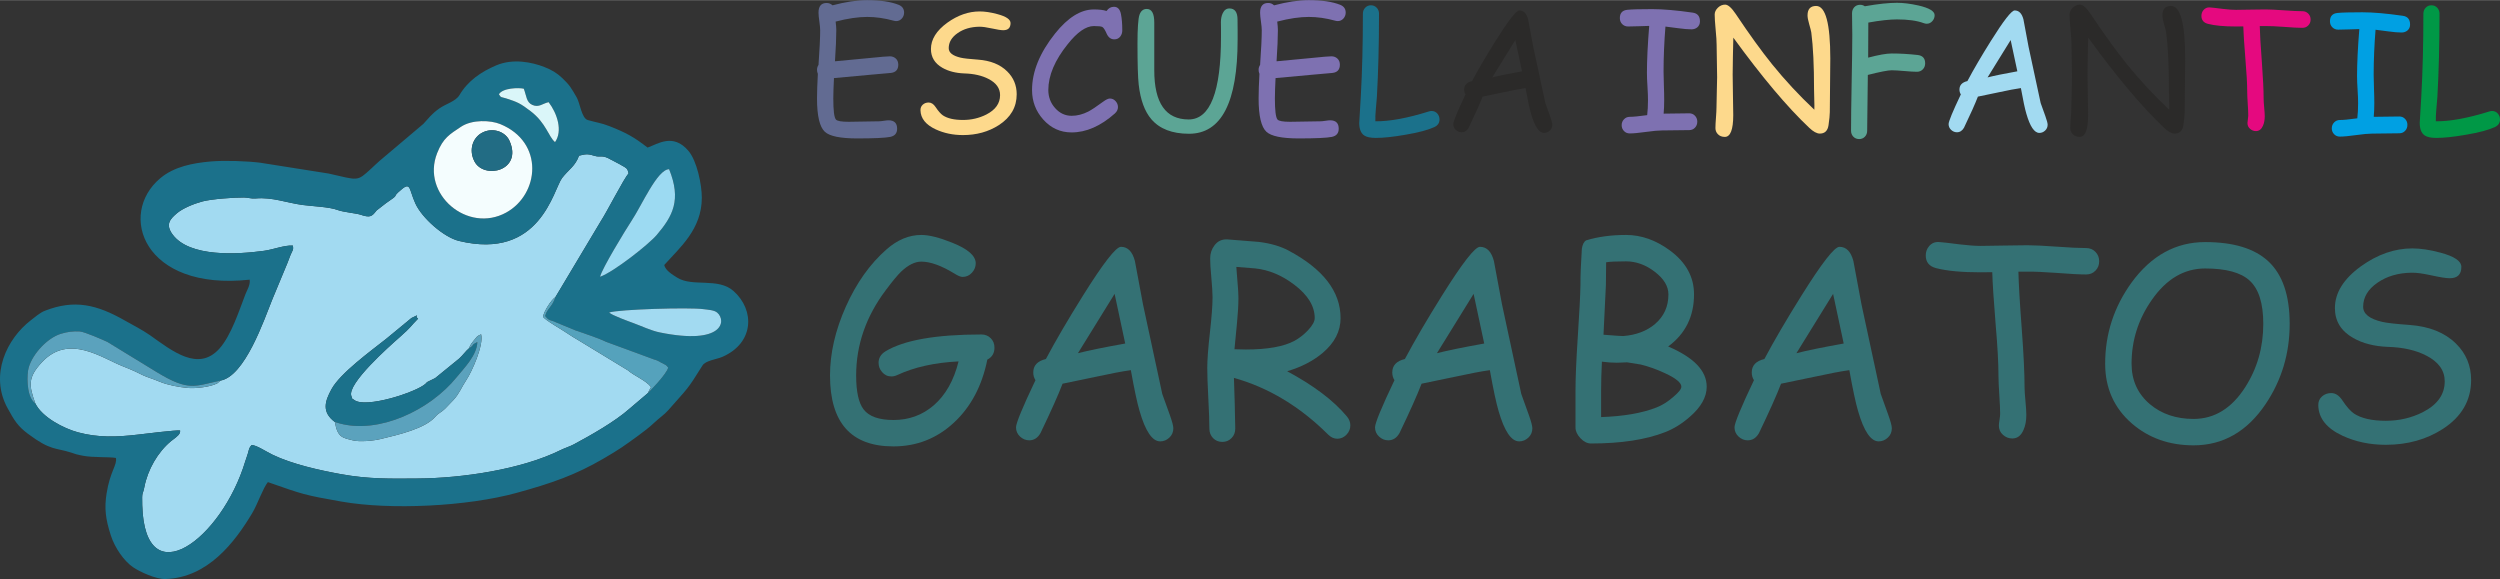
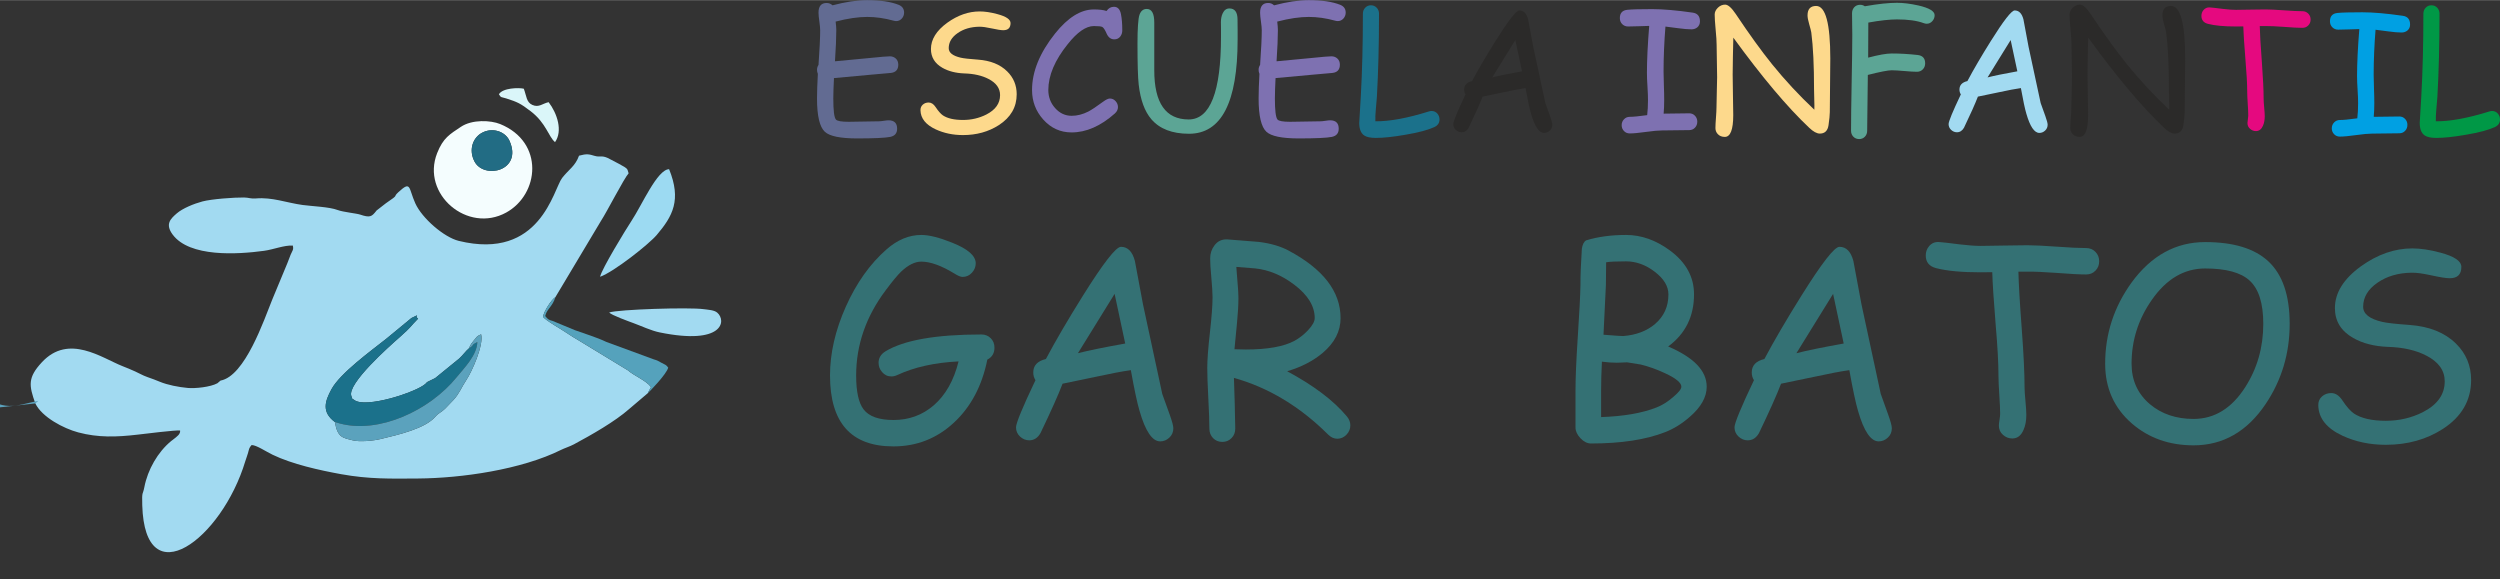
<svg xmlns="http://www.w3.org/2000/svg" xml:space="preserve" width="259px" height="60px" version="1.1" style="shape-rendering:geometricPrecision; text-rendering:geometricPrecision; image-rendering:optimizeQuality; fill-rule:evenodd; clip-rule:evenodd" viewBox="0 0 13338361 3088499">
  <rect x="0" y="0" width="13338361" height="3088499" fill="#333333" stroke="none" />
  <defs>
    <style type="text/css">
   
    .fil1 {fill:#1B718B}
    .fil6 {fill:#226C84}
    .fil5 {fill:#55A2BC}
    .fil4 {fill:#5BA2BD}
    .fil3 {fill:#9CDAF2}
    .fil0 {fill:#A2DAF1}
    .fil7 {fill:#DAF6F9}
    .fil2 {fill:#F4FDFE}
    .fil11 {fill:#2B2A29;fill-rule:nonzero}
    .fil10 {fill:#E5097F;fill-rule:nonzero}
    .fil13 {fill:#FDD98C;fill-rule:nonzero}
    .fil12 {fill:#5CA595;fill-rule:nonzero}
    .fil14 {fill:#7E71B1;fill-rule:nonzero}
    .fil9 {fill:#00A0E3;fill-rule:nonzero}
    .fil8 {fill:#009846;fill-rule:nonzero}
    .fil15 {fill:#1B718B;fill-rule:nonzero}
    .fil17 {fill:#347174;fill-rule:nonzero}
    .fil16 {fill:#626B92;fill-rule:nonzero}
   
  </style>
  </defs>
  <g id="Capa_x0020_1">
    <g id="_1928486205936">
      <path class="fil0" d="M2501965 1857799c772,-1841 1454,-6472 2434,-5477 564,564 2434,-12201 22753,-35547 20052,-23035 13818,-22293 39733,-33855 15035,56088 -48519,198603 -79065,244184 -26033,38856 -35562,69832 -68111,105721 -11072,12215 -35161,37016 -45120,46916 -19161,19057 -34078,22115 -51992,42849 -54545,63154 -194255,95480 -291367,118946 -42969,10374 -114167,16103 -149788,6931 -52883,-13640 -80400,-14130 -94767,-97528 -72074,-53848 -52987,-110827 -18241,-174797 46738,-86055 210551,-204540 292287,-269312l134263 -110708c58656,-26597 10063,-12155 35858,3073 -43383,43532 -31747,40371 -98359,99086 -55732,49128 -281838,248949 -257987,313883 12527,34078 1662,9366 14070,20067 58508,49068 333238,-40757 381608,-85343l8727 -9202c3058,-2390 34241,-15792 42939,-21120l128118 -104341c17989,-16015 36245,-41722 52007,-54426zm-1325364 172006l-16609 14219c-37758,20705 -119019,28586 -157668,25157 -49247,-4378 -108853,-16252 -148051,-32504 -26360,-10909 -37967,-15035 -67473,-25484 -27324,-9663 -41558,-19384 -65825,-30130 -26434,-11681 -38471,-16935 -66627,-27978 -110990,-43517 -287716,-175420 -431106,-20912 -76364,82270 -68824,123739 -34835,219516 35592,73172 150069,133357 228525,154448 106389,28601 205031,25276 318321,11963 34478,-4052 206915,-25469 225720,-21922 1959,19740 -15643,31347 -38812,49454 -1573,1232 -6531,4750 -8134,6056 -72533,59205 -126144,154151 -143791,246172 -8801,45937 -13581,17143 -11295,97113 13907,487804 424101,182618 549815,-235219 5061,-16876 8935,-24238 14322,-43250 6561,-23169 5180,-27147 19310,-42865 26033,371 74805,33766 112103,51829 103614,50152 249973,82746 365044,103599 147992,26849 263702,24282 412213,23124 229980,-1796 548968,-46946 761865,-152830 18775,-9351 46916,-18048 68512,-29610 93090,-49870 219308,-121766 294009,-187858l99650 -84645 12616 -23852c742,-1335 1989,-3488 2598,-4586 608,-1083 1929,-2939 2597,-4542 -28304,-36274 -89499,-59265 -123977,-89365l-271612 -165178c-15941,-9915 -23970,-13700 -38397,-23733 -35325,-24579 -139264,-82923 -142263,-97498 4720,-29358 45076,-91265 65826,-103955l244094 -408250c29106,-43992 122701,-226536 146582,-252392 -9098,-23970 2909,-21135 -51666,-50597l-59487 -31109c-34909,-15540 -40089,-2330 -71465,-11666 -27681,-8237 -40178,-12141 -81959,-668 -20319,56519 -55124,73439 -90226,118916 -46590,60319 -115621,441927 -551299,335760 -78723,-19191 -196392,-120815 -232295,-201037 -36571,-81736 -21373,-122137 -89305,-59621 -34627,31851 10270,7287 -67013,59606l-50345 39064c-875,1010 -1855,2598 -2671,3637 -22709,28378 -32000,35933 -83903,18226 -19889,-6783 -92289,-13759 -120371,-24519 -44675,-17143 -138047,-20201 -187427,-26983 -85832,-11770 -161260,-42419 -249275,-34880 -27680,2390 -37684,-4719 -63302,-5076 -52259,-712 -173787,8208 -222202,21165 -45210,12097 -105781,36705 -137335,64326 -32089,28112 -62649,56416 -21225,112267 90449,121958 345824,106122 487493,86753 51161,-7006 106730,-30382 153438,-28082 5982,21744 -2597,27874 -11191,48237 -7169,16950 -10924,29863 -17929,46397l-79822 192103c-44778,110708 -145809,409600 -276465,433689z" />
-       <path class="fil1" d="M3250057 1666527c49157,-16653 427099,-28601 503729,-17796 23466,3310 56074,4245 72801,18449 50760,43102 32386,175257 -307367,105513 -45477,-9335 -94827,-33127 -139012,-49305 -21432,-7852 -119005,-43013 -130151,-56861zm-48416 -190500c7035,-39346 138018,-253683 168430,-299797 55999,-84898 136399,-272370 199790,-274418 66538,164259 19726,250195 -65647,350662 -43458,51132 -228896,197283 -302573,223553zm-742704 -800054c60275,-40489 159317,-35428 209929,-14708 236569,96815 208770,374795 31510,472189 -205639,112965 -454573,-98047 -368072,-317237 32237,-81676 67235,-100333 126633,-140244zm504235 908566c-15184,51294 -45714,62619 -54278,100808 15361,19517 19265,20334 39821,26330l120059 49677c54738,19963 113825,37031 166574,62293l253045 93045c20838,5997 20883,7258 39895,17648 25707,14055 22442,8579 36779,25974 -6218,32831 -102752,132051 -109283,136934l-99650 84645c-74701,66092 -200919,137988 -294009,187858 -21596,11562 -49737,20259 -68512,29610 -212897,105884 -531885,151034 -761865,152830 -148511,1158 -264221,3725 -412213,-23124 -115071,-20853 -261430,-53447 -365044,-103599 -37298,-18063 -86070,-51458 -112103,-51829 -14130,15718 -12749,19696 -19310,42865 -5387,19012 -9261,26374 -14322,43250 -125714,417837 -535908,723023 -549815,235219 -2286,-79970 2494,-51176 11295,-97113 17647,-92021 71258,-186967 143791,-246172 1603,-1306 6561,-4824 8134,-6056 23169,-18107 40771,-29714 38812,-49454 -18805,-3547 -191242,17870 -225720,21922 -113290,13313 -211932,16638 -318321,-11963 -78456,-21091 -192933,-81276 -228525,-154448l-9618 -8490c-38783,-41128 -35458,-149297 -25692,-183034 21655,-74730 100749,-158188 171472,-179962 35577,-10953 66657,-14560 100630,-12615 25336,1454 125521,45461 147502,55836l267976 163888c167762,100941 197431,71494 335924,42493 130656,-24089 231687,-322981 276465,-433689l79822 -192103c7005,-16534 10760,-29447 17929,-46397 8594,-20363 17173,-26493 11191,-48237 -46708,-2300 -102277,21076 -153438,28082 -141669,19369 -397044,35205 -487493,-86753 -41424,-55851 -10864,-84155 21225,-112267 31554,-27621 92125,-52229 137335,-64326 48415,-12957 169943,-21877 222202,-21165 25618,357 35622,7466 63302,5076 88015,-7539 163443,23110 249275,34880 49380,6782 142752,9840 187427,26983 28082,10760 100482,17736 120371,24519 51903,17707 61194,10152 83903,-18226 816,-1039 1796,-2627 2671,-3637l50345 -39064c77283,-52319 32386,-27755 67013,-59606 67932,-62516 52734,-22115 89305,59621 35903,80222 153572,181846 232295,201037 435678,106167 504709,-275441 551299,-335760 35102,-45477 69907,-62397 90226,-118916 41781,-11473 54278,-7569 81959,668 31376,9336 36556,-3874 71465,11666l59487 31109c54575,29462 42568,26627 51666,50597 -23881,25856 -117476,208400 -146582,252392l-244094 408250zm-131250 -991370c-56341,-43265 -71925,-49662 -131769,-68987 -24890,-8030 -26924,-1885 -38234,-21907 18909,-33989 105914,-36260 132734,-29655 14635,38531 13106,72237 45877,86605 35013,15346 54100,-8000 86620,-14813 46634,61298 75962,154077 34048,213223 -34449,-28631 -47451,-101654 -129276,-164466zm622972 193453c-73143,-56950 -115413,-79629 -203279,-114270 -42597,-16802 -72534,-20126 -115576,-32564 -33024,-9544 -41722,-90953 -58983,-120489 -28497,-48801 -35503,-63985 -77195,-103524 -29001,-27503 -55836,-43325 -95257,-58865 -65988,-25988 -167672,-47034 -257393,-8742 -79673,34004 -150307,81321 -195828,158426 -20008,33885 -73811,46872 -109046,72385 -42463,30768 -53506,49291 -83369,81113l-233957 197654c-17811,15540 -28972,26834 -44839,41380 -77728,71213 -66300,61729 -227308,25929l-365163 -57751c-68422,-8519 -186789,-12898 -259412,-6902 -101105,8371 -199701,28512 -272428,89172 -230247,192073 -90745,603470 476242,541800 4423,27918 -14576,56623 -23303,79376 -33306,86768 -75517,218403 -137913,288191 -113306,126708 -253312,11548 -370981,-71450 -39199,-27636 -96430,-56935 -135480,-79094 -146121,-82879 -265794,-113884 -426209,-50627 -24964,9841 -54381,35280 -73335,49855 -128385,98701 -221609,291026 -124853,468539 36557,67057 55213,97023 108497,137008 122404,91844 146864,73528 231969,101016l26181 8698c8935,2493 27978,6322 36913,8059 51591,10033 140155,5254 174737,11443 8490,36334 -30931,70827 -49617,189535 -12275,77907 -6145,135970 23332,225988 21209,64741 69728,134381 116986,166930 37402,25781 123680,64994 172912,63628 226002,-6278 370535,-194967 464872,-353526 27518,-46248 56772,-132585 82493,-163517 188377,65989 193735,68972 393690,104089 260925,45847 669858,25647 931838,-46219 190098,-52140 314803,-95732 464664,-183064 89113,-51932 108927,-66953 185320,-122403 27310,-19829 60645,-45328 83176,-66938 26567,-25440 55999,-44690 77743,-69492 105083,-119821 99384,-104622 181684,-237341 17365,-28022 74433,-32846 106552,-46813 169824,-73854 175004,-249334 59012,-351864 -82270,-72712 -219263,-19265 -300524,-71198 -24074,-15376 -61922,-37372 -68527,-66953 82775,-92630 200533,-190663 200533,-358840 0,-70575 -25855,-197075 -71836,-250789 -82567,-96444 -164852,-34790 -217735,-16979z" />
      <path class="fil2" d="M2531412 860417c-32223,-62174 -8163,-125105 37625,-151271 57291,-32742 126634,-8609 148956,40741 72875,161053 -135702,208667 -186581,110530zm-72475 -184444c-59398,39911 -94396,58568 -126633,140244 -86501,219190 162433,430202 368072,317237 177260,-97394 205059,-375374 -31510,-472189 -50612,-20720 -149654,-25781 -209929,14708z" />
      <path class="fil1" d="M1786675 2250939l26270 7614c210285,56682 480457,-70842 622750,-245950 40756,-50167 108941,-117625 110990,-188155 -40193,19800 -9010,11429 -44720,33351 -15762,12704 -34018,38411 -52007,54426l-128118 104341c-8698,5328 -39881,18730 -42939,21120l-8727 9202c-48370,44586 -323100,134411 -381608,85343 -12408,-10701 -1543,14011 -14070,-20067 -23851,-64934 202255,-264755 257987,-313883 66612,-58715 54976,-55554 98359,-99086 -25795,-15228 22798,-29670 -35858,-3073l-134263 110708c-81736,64772 -245549,183257 -292287,269312 -34746,63970 -53833,120949 18241,174797z" />
      <path class="fil3" d="M3201641 1476027c73677,-26270 259115,-172421 302573,-223553 85373,-100467 132185,-186403 65647,-350662 -63391,2048 -143791,189520 -199790,274418 -30412,46114 -161395,260451 -168430,299797z" />
      <path class="fil4" d="M2501965 1857799c35710,-21922 4527,-13551 44720,-33351 -2049,70530 -70234,137988 -110990,188155 -142293,175108 -412465,302632 -622750,245950l-26270 -7614c14367,83398 41884,83888 94767,97528 35621,9172 106819,3443 149788,-6931 97112,-23466 236822,-55792 291367,-118946 17914,-20734 32831,-23792 51992,-42849 9959,-9900 34048,-34701 45120,-46916 32549,-35889 42078,-66865 68111,-105721 30546,-45581 94100,-188096 79065,-244184 -25915,11562 -19681,10820 -39733,33855 -20319,23346 -22189,36111 -22753,35547 -980,-995 -1662,3636 -2434,5477z" />
-       <path class="fil4" d="M188407 2151689c-33989,-95777 -41529,-137246 34835,-219516 143390,-154508 320116,-22605 431106,20912 28156,11043 40193,16297 66627,27978 24267,10746 38501,20467 65825,30130 29506,10449 41113,14575 67473,25484 39198,16252 98804,28126 148051,32504 38649,3429 119910,-4452 157668,-25157l16609 -14219c-138493,29001 -168162,58448 -335924,-42493l-267976 -163888c-21981,-10375 -122166,-54382 -147502,-55836 -33973,-1945 -65053,1662 -100630,12615 -70723,21774 -149817,105232 -171472,179962 -9766,33737 -13091,141906 25692,183034l9618 8490z" />
+       <path class="fil4" d="M188407 2151689l16609 -14219c-138493,29001 -168162,58448 -335924,-42493l-267976 -163888c-21981,-10375 -122166,-54382 -147502,-55836 -33973,-1945 -65053,1662 -100630,12615 -70723,21774 -149817,105232 -171472,179962 -9766,33737 -13091,141906 25692,183034l9618 8490z" />
      <path class="fil0" d="M3250057 1666527c11146,13848 108719,49009 130151,56861 44185,16178 93535,39970 139012,49305 339753,69744 358127,-62411 307367,-105513 -16727,-14204 -49335,-15139 -72801,-18449 -76630,-10805 -454572,1143 -503729,17796z" />
      <path class="fil5" d="M3455784 2097248c6531,-4883 103065,-104103 109283,-136934 -14337,-17395 -11072,-11919 -36779,-25974 -19012,-10390 -19057,-11651 -39895,-17648l-253045 -93045c-52749,-25262 -111836,-42330 -166574,-62293l-120059 -49677c-20556,-5996 -24460,-6813 -39821,-26330 8564,-38189 39094,-49514 54278,-100808 -20750,12690 -61106,74597 -65826,103955 2999,14575 106938,72919 142263,97498 14427,10033 22456,13818 38397,23733l271612 165178c34478,30100 95673,53091 123977,89365 -668,1603 -1989,3459 -2597,4542 -609,1098 -1856,3251 -2598,4586l-12616 23852z" />
      <path class="fil6" d="M2531412 860417c50879,98137 259456,50523 186581,-110530 -22322,-49350 -91665,-73483 -148956,-40741 -45788,26166 -69848,89097 -37625,151271z" />
      <path class="fil7" d="M2661919 502275c11310,20022 13344,13877 38234,21907 59844,19325 75428,25722 131769,68987 81825,62812 94827,135835 129276,164466 41914,-59146 12586,-151925 -34048,-213223 -32520,6813 -51607,30159 -86620,14813 -32771,-14368 -31242,-48074 -45877,-86605 -26820,-6605 -113825,-4334 -132734,29655z" />
    </g>
    <g id="_1964733223856">
      <path class="fil8" d="M13310576 677428c-32667,15213 -83932,28809 -153839,40771 -64430,11236 -117046,16861 -157832,16861 -29106,0 -50092,-4438 -62797,-13447 -17291,-12126 -26004,-34285 -26004,-66656l8416 -143198c7391,-132110 11072,-278707 11072,-439641 0,-12408 4141,-23050 12274,-31614 8282,-8727 18464,-13016 30590,-13016 12275,0 22620,4289 30887,13016 8133,8564 12260,19206 12260,31614 0,162997 -3830,311212 -11370,444821l-5625 65751c-2211,24104 -3102,45224 -2508,63688 75517,890 170982,-16683 286261,-52749 5017,-1470 9603,-2212 13878,-2212 12408,0 22901,4883 31332,14620 7243,9024 10790,19220 10790,30738 0,18479 -9306,31926 -27785,40653z" />
      <path class="fil9" d="M12813852 172719c-18463,0 -41825,-1915 -69758,-5759l-69743 -9024c-6650,83933 -10049,164184 -10049,240726 0,20244 594,45224 1782,74938 1187,29699 1617,54679 1617,74923 0,27176 -890,51859 -2953,74033l136548 -1781c12274,0 22456,4304 30590,12868 8282,8713 12408,19206 12408,31763 0,12705 -4126,23510 -12408,32074 -8134,8564 -18316,12853 -30590,12853 -16119,0 -40490,297 -72846,891 -32370,593 -56608,890 -72860,890 -19057,0 -47584,2657 -85714,7970 -37981,5329 -66656,7985 -86010,7985 -12275,0 -22456,-4289 -30590,-12719 -8282,-8564 -12423,-18909 -12423,-31317 0,-12408 4141,-22902 12423,-31481 8134,-8564 18315,-13001 30441,-13001 18776,0 49944,-2954 93254,-9010 2805,-23361 4289,-50107 4289,-80251 0,-19948 -890,-44334 -2820,-73009 -1914,-28809 -2805,-53046 -2805,-72697 0,-66805 3993,-150144 12126,-250195l-56460 1781 -56296 1321c-12557,0 -22916,-4275 -31347,-12705 -8415,-8416 -12556,-19058 -12556,-32074 0,-27043 13595,-41811 40801,-44319 23480,-2375 67235,-3562 131517,-3562 57484,0 129602,6219 216488,18775 25722,3696 38590,19221 38590,46545 0,13596 -4883,24386 -14798,32520 -8564,6649 -18612,10048 -29848,10048z" />
      <path class="fil10" d="M12284283 147784c-21284,0 -54219,-1633 -98567,-5180 -43147,-3102 -75948,-4572 -98419,-4290l-30738 0c890,39911 4586,104638 11384,194196 6204,83487 9306,148363 9306,194626 0,10048 1039,25410 2953,45803 1915,20541 2954,36051 2954,46411 0,19651 -3102,36646 -9454,50686 -8119,19058 -20691,28676 -37685,28676 -11517,0 -22011,-3993 -31183,-12127 -9306,-8133 -13878,-18478 -13878,-31183 0,-4438 727,-10939 2197,-19518 1336,-8712 2078,-15213 2078,-19487 0,-14189 -891,-35473 -2805,-63703 -1767,-28378 -2806,-49810 -2806,-64133 0,-41380 -3116,-99458 -9602,-174233 -6650,-80979 -10345,-139056 -11236,-174232l-39465 445c-63095,0 -112742,-4586 -148957,-13892 -23347,-6056 -35027,-20245 -35027,-42865 0,-11814 3710,-22159 11235,-31020 8727,-10197 19800,-14783 33247,-13892 10196,593 33246,3102 69313,7822 28808,3413 52170,5179 70040,5179 17291,0 43458,-445 78619,-1187 35176,-727 61492,-1039 78783,-1039 22159,0 55109,1633 98849,4735 43606,3250 76556,4734 98715,4734 12423,0 22917,4290 31199,12854 8415,8430 12556,19072 12556,31777 0,12408 -4141,22753 -12556,31332 -8282,8564 -18627,12705 -31050,12705z" />
      <path class="fil11" d="M11655938 598957c0,13878 -2375,36927 -6946,69298 -4572,29121 -20096,43755 -46397,43755 -15970,0 -34879,-10360 -56756,-31198 -117625,-110975 -252392,-271316 -404614,-480709l-2226 98270 -1321 98715c0,23941 445,59992 1484,107873 1024,47881 1618,84082 1618,108319 0,77595 -14931,116452 -44927,116452 -15807,0 -28364,-5032 -37670,-15214 -8297,-8875 -12423,-19517 -12423,-31925 0,-12126 891,-30441 2805,-55124 1781,-24519 2806,-42849 2806,-54976 0,-17884 445,-44630 1632,-80237 1188,-35606 1766,-62515 1766,-80400 0,-19057 -430,-47732 -1321,-86292 -890,-38575 -1335,-67399 -1335,-86456 0,-18182 -1618,-45224 -5180,-81128 -3384,-35918 -5165,-62945 -5165,-81275 0,-13151 5773,-25277 17142,-36364 11384,-10939 24238,-16401 38724,-16401 15213,0 34137,16698 56741,50241 71822,107591 136400,197001 193884,268229 68423,84526 143495,165357 225216,242358 593,-12408 445,-30738 -446,-54976l-1172 -54530c0,-126797 -4883,-227590 -14634,-302647 -1188,-7540 -5032,-22620 -11533,-45521 -5759,-19503 -8564,-34879 -8564,-45818 0,-33543 15362,-50241 45952,-50241 50389,0 75517,93699 75517,280933 0,32059 -445,79940 -1336,143495 -876,63688 -1321,111569 -1321,143494z" />
      <path class="fil0" d="M10880685 708448c-26597,0 -49795,-34285 -69446,-102693 -7689,-26019 -17440,-71525 -29121,-136548 -29254,4126 -67532,11384 -114834,21714l-114522 23792c-14486,37833 -39154,93105 -74182,165950 -9306,16119 -21729,24238 -37684,24238 -11532,0 -21714,-4126 -30887,-12557 -9009,-8415 -13595,-18760 -13595,-31183 0,-13893 21729,-66642 65320,-158277 -4883,-7525 -7391,-16104 -7391,-26004 0,-23347 14189,-38412 42419,-45061 32801,-61788 74330,-132719 124422,-212807 68423,-109358 110990,-164036 127688,-164036 22901,0 38426,15806 46842,47584l27205 145572 64712 300866 24683 68720c8416,23346 12556,39020 12556,46842 0,12408 -4422,22901 -13447,31332 -9009,8430 -19205,12556 -30738,12556zm-153097 -495492l-123250 199346c34879,-9010 87777,-19800 158871,-32505l-35621 -166841z" />
      <path class="fil12" d="M10279532 125906c-5180,0 -10642,-1172 -16564,-3398 -35755,-13151 -83043,-19652 -142011,-19652 -19072,0 -41231,1321 -66804,4141 -25559,2657 -54234,6947 -86011,12705l-876 187086c55718,-14768 97529,-22159 125462,-22159 44482,0 90448,2657 138032,7970 27043,2954 40638,17737 40638,44349 0,12987 -4141,23777 -12571,32356 -8267,8564 -18761,12853 -31169,12853 -14931,0 -37402,-1321 -67398,-3978 -29997,-2671 -52601,-3992 -67532,-3992 -19652,0 -62071,8267 -127243,24816l-3532 298061c0,12423 -3993,22916 -12126,31480 -7970,8431 -18315,12720 -30590,12720 -12423,0 -22768,-4289 -31035,-12720 -8134,-8564 -12260,-19057 -12260,-31480 0,-56875 1039,-142307 3236,-256236 2226,-113943 3414,-199212 3414,-256102 0,-12720 -297,-31926 -742,-57484 -446,-25558 -594,-44630 -594,-57335 0,-12720 3992,-23362 11829,-32074 7970,-8713 18330,-13002 31020,-13002 9470,0 18034,2657 25425,7837 35755,-6353 67992,-11087 96504,-14041 28512,-2954 53640,-4438 75220,-4438 33247,0 71080,4720 113781,14189 57944,13299 86901,30590 86901,51859 0,11384 -3696,21595 -11236,30590 -8415,10063 -18760,15079 -31168,15079z" />
      <path class="fil13" d="M9762592 598957c0,13878 -2359,36927 -6946,69298 -4571,29121 -20096,43755 -46396,43755 -15956,0 -34880,-10360 -56757,-31198 -117624,-110975 -252392,-271316 -404613,-480709l-2212 98270 -1336 98715c0,23941 446,59992 1485,107873 1024,47881 1632,84082 1632,108319 0,77595 -14946,116452 -44927,116452 -15822,0 -28378,-5032 -37684,-15214 -8282,-8875 -12423,-19517 -12423,-31925 0,-12126 890,-30441 2805,-55124 1781,-24519 2805,-42849 2805,-54976 0,-17884 460,-44630 1633,-80237 1187,-35606 1781,-62515 1781,-80400 0,-19057 -446,-47732 -1336,-86292 -891,-38575 -1336,-67399 -1336,-86456 0,-18182 -1618,-45224 -5165,-81128 -3399,-35918 -5180,-62945 -5180,-81275 0,-13151 5774,-25277 17143,-36364 11384,-10939 24237,-16401 38723,-16401 15228,0 34137,16698 56742,50241 71821,107591 136415,197001 193898,268229 68408,84526 143495,165357 225201,242358 609,-12408 460,-30738 -430,-54976l-1188 -54530c0,-126797 -4883,-227590 -14634,-302647 -1173,-7540 -5017,-22620 -11532,-45521 -5759,-19503 -8564,-34879 -8564,-45818 0,-33543 15361,-50241 45951,-50241 50404,0 75517,93699 75517,280933 0,32059 -430,79940 -1321,143495 -890,63688 -1336,111569 -1336,143494z" />
      <path class="fil14" d="M9025187 155754c-18478,0 -41825,-1915 -69758,-5759l-69744 -9009c-6649,83933 -10063,164185 -10063,240726 0,20245 609,45224 1781,74938 1188,29699 1633,54664 1633,74909 0,27191 -890,51873 -2953,74047l136533 -1781c12274,0 22471,4290 30590,12854 8282,8727 12423,19205 12423,31777 0,12705 -4141,23495 -12423,32074 -8119,8564 -18316,12853 -30590,12853 -16104,0 -40490,297 -72846,876 -32370,608 -56608,890 -72860,890 -19057,0 -47584,2672 -85714,7986 -37966,5313 -66641,7985 -85995,7985 -12275,0 -22472,-4290 -30590,-12720 -8282,-8564 -12423,-18909 -12423,-31317 0,-12408 4141,-22902 12423,-31481 8118,-8578 18315,-13016 30441,-13016 18761,0 49944,-2954 93239,-9009 2820,-23347 4289,-50093 4289,-80237 0,-19963 -890,-44334 -2805,-73009 -1929,-28809 -2805,-53061 -2805,-72697 0,-66805 3992,-150144 12111,-250195l-56460 1766 -56296 1336c-12557,0 -22902,-4290 -31332,-12720 -8415,-8415 -12556,-19057 -12556,-32059 0,-27043 13595,-41811 40786,-44334 23495,-2360 67235,-3547 131532,-3547 57483,0 129587,6204 216488,18760 25721,3711 38575,19221 38575,46560 0,13596 -4883,24386 -14783,32520 -8564,6649 -18627,10033 -29848,10033z" />
      <path class="fil11" d="M8084874 212956l-123249 199346c34864,-9010 87776,-19800 158856,-32505l-35607 -166841zm153098 495492c-26598,0 -49796,-34285 -69462,-102693 -7688,-26019 -17439,-71525 -29105,-136548 -29269,4126 -67547,11384 -114835,21714l-114522 23792c-14486,37833 -39169,93105 -74196,165950 -9306,16119 -21714,24238 -37670,24238 -11532,0 -21729,-4126 -30886,-12557 -9024,-8415 -13596,-18760 -13596,-31183 0,-13893 21714,-66642 65321,-158277 -4883,-7525 -7392,-16104 -7392,-26004 0,-23347 14190,-38412 42405,-45061 32816,-61788 74329,-132719 124437,-212807 68422,-109358 110975,-164036 127687,-164036 22902,0 38412,15806 46842,47584l27191 145572 64727 300866 24682 68720c8416,23346 12557,39020 12557,46842 0,12408 -4438,22901 -13447,31332 -9024,8430 -19206,12556 -30738,12556z" />
      <path class="fil15" d="M7652476 677428c-32667,15213 -83947,28809 -153839,40771 -64430,11236 -117046,16861 -157832,16861 -29106,0 -50092,-4438 -62812,-13447 -17291,-12126 -26004,-34285 -26004,-66656l8431 -143198c7391,-132110 11072,-278707 11072,-439641 0,-12408 4141,-23050 12274,-31614 8268,-8727 18464,-13016 30590,-13016 12260,0 22605,4289 30887,13016 8119,8564 12260,19206 12260,31614 0,162997 -3845,311212 -11384,444821l-5611 65751c-2211,24104 -3102,45224 -2508,63688 75517,890 170982,-16683 286247,-52749 5016,-1470 9603,-2212 13892,-2212 12408,0 22901,4883 31332,14620 7228,9024 10790,19220 10790,30738 0,18479 -9321,31926 -27785,40653z" />
      <path class="fil14" d="M7137304 111717c-4127,0 -8564,-727 -13447,-2063 -48905,-13447 -95896,-20096 -141269,-20096 -23792,0 -49662,2063 -77595,6055 -28066,4141 -58226,10345 -90582,18776 2360,18909 3548,33989 3548,45358 0,40356 -2360,95910 -7095,166559l190040 -18033c55717,-5759 90003,-8564 102723,-8564 12690,0 23332,3977 32059,12111 8712,8133 13002,18909 13002,32356 0,26315 -13151,41083 -39599,44185l-103302 9173 -200251 18315c-1024,20393 -1915,39762 -2494,57929 -742,18330 -1039,35324 -1039,51131 0,63555 4572,100794 13878,112014 6946,8134 29566,12127 67977,12127 17900,0 44794,-446 80846,-1336 35903,-876 62945,-1336 81127,-1336 5759,0 14338,-876 25558,-2657 11384,-1766 19666,-2657 25128,-2657 30590,0 45967,14932 45967,44928 0,24089 -12260,38575 -36794,43591 -27191,5329 -86011,8134 -176459,8134 -89543,0 -147027,-11829 -172452,-35473 -27784,-25707 -41677,-84972 -41677,-177617 0,-18478 446,-38575 1188,-60600 890,-21863 1914,-45507 3250,-70931 -2968,-6650 -4438,-13744 -4438,-21284 0,-9751 2657,-18612 7985,-26449 5908,-83354 8861,-144964 8861,-184874 0,-10642 -1469,-26301 -4423,-46842 -2968,-20690 -4438,-36364 -4438,-47006 0,-34433 14472,-51576 43295,-51576 12126,0 22620,4156 31184,12571 34730,-9157 67383,-16104 98121,-20690 30739,-4571 59711,-6946 86901,-6946 70189,0 126204,8267 168163,24979 19369,7837 28972,21566 28972,41529 0,11384 -3696,21566 -11236,30590 -8415,9736 -18760,14619 -31183,14619z" />
      <path class="fil12" d="M6343736 712886c-89692,0 -156630,-25855 -200830,-77432 -35770,-41677 -58211,-103153 -67532,-184578 -4290,-36645 -6501,-109802 -6501,-219456 0,-40341 875,-72994 2657,-97825 1781,-26301 4289,-44631 7836,-54976 7243,-21135 20245,-31629 39154,-31629 26612,0 39911,24386 39911,73158l0 254187c0,174812 61179,262292 183390,262292 115116,0 172600,-147324 172600,-442001 0,-10939 0,-25113 0,-42404 -282,-17292 -431,-28824 -431,-34746 0,-17870 3102,-33543 9455,-47124 8119,-17291 20096,-26018 35903,-26018 28809,0 43295,19799 43295,59413 0,11814 148,29699 460,53640 0,23940 0,41973 0,53788 0,334424 -86456,501711 -259367,501711z" />
      <path class="fil14" d="M5945029 209245c-18463,0 -32356,-10775 -41528,-32356 -8119,-18463 -15510,-29847 -22456,-33840 -6056,-3102 -20987,-4735 -44928,-4735 -41825,0 -88222,32074 -139205,96208 -69164,86010 -103732,167731 -103732,244881 0,37239 11963,69298 35903,96192 24386,27637 53937,41529 88519,41529 29700,0 59399,-7673 89410,-22902 16697,-8712 42256,-25706 76838,-51131 16401,-12126 28823,-18182 37239,-18182 12423,0 22768,4735 31035,14041 8430,9469 12557,19800 12557,31332 0,13002 -5462,24386 -16401,34285 -76096,67532 -153097,101224 -230974,101224 -59711,0 -110100,-22901 -151332,-68868 -39747,-44467 -59695,-96934 -59695,-157668 0,-97840 40935,-198173 122804,-301030 68423,-85714 137291,-128578 206886,-128578 14041,0 26746,594 37981,1930 11221,1335 21284,3399 29848,6352 10048,-14931 23213,-22456 39465,-22456 19800,0 32356,13150 37521,39450 4601,23347 6961,52171 6961,86159 0,11963 -3117,22308 -9469,31332 -7822,11221 -18909,16831 -33247,16831z" />
      <path class="fil13" d="M4911033 587425c-297,-12260 3844,-22026 12259,-29700 8579,-7688 18909,-11532 31332,-11532 14026,0 26449,8134 37091,24237 14634,22026 27784,36794 39302,44631 24534,16104 60155,24237 106849,24237 44630,0 86159,-9603 124422,-28972 48920,-24979 73454,-59398 73454,-103598 0,-36349 -20541,-65158 -61773,-86293 -34864,-18182 -78026,-27933 -129305,-29417 -45670,-1766 -84378,-11666 -116304,-29848 -40935,-23347 -61476,-56742 -61476,-100348 0,-51265 29120,-98122 87346,-140378 55718,-40044 113202,-60155 172600,-60155 27933,0 59547,4735 94723,14338 46708,12423 70055,28378 70055,47732 0,25425 -13002,38130 -39020,38130 -11517,0 -31629,-3102 -60586,-9455 -28823,-6352 -51131,-9454 -67087,-9157 -44927,578 -83205,11666 -114685,33395 -32356,22174 -48475,49201 -48475,80979 0,24089 21432,40934 64148,50834 15807,3696 46694,7095 92215,10345 66196,4883 117921,25707 155160,62367 34137,33395 51132,74330 51132,122508 0,68571 -31778,123398 -95169,164481 -55124,35458 -118960,53194 -191523,53194 -52750,0 -101076,-10048 -144979,-30293 -53640,-24831 -80816,-58953 -81706,-102262z" />
      <path class="fil16" d="M4781267 111717c-4126,0 -8564,-727 -13447,-2063 -48905,-13447 -95895,-20096 -141268,-20096 -23792,0 -49662,2063 -77595,6055 -28067,4141 -58226,10345 -90582,18776 2360,18909 3547,33989 3547,45358 0,40356 -2360,95910 -7094,166559l190039 -18033c55718,-5759 90003,-8564 102708,-8564 12705,0 23347,3977 32074,12111 8713,8133 13002,18909 13002,32356 0,26315 -13150,41083 -39599,44185l-103302 9173 -200251 18315c-1024,20393 -1914,39762 -2493,57929 -742,18330 -1039,35324 -1039,51131 0,63555 4571,100794 13877,112014 6947,8134 29566,12127 67978,12127 17899,0 44794,-446 80845,-1336 35904,-876 62946,-1336 81128,-1336 5758,0 14337,-876 25558,-2657 11384,-1766 19666,-2657 25128,-2657 30590,0 45966,14932 45966,44928 0,24089 -12260,38575 -36809,43591 -27176,5329 -85995,8134 -176444,8134 -89543,0 -147027,-11829 -172451,-35473 -27785,-25707 -41677,-84972 -41677,-177617 0,-18478 445,-38575 1187,-60600 891,-21863 1915,-45507 3251,-70931 -2969,-6650 -4438,-13744 -4438,-21284 0,-9751 2657,-18612 7985,-26449 5907,-83354 8861,-144964 8861,-184874 0,-10642 -1470,-26301 -4423,-46842 -2969,-20690 -4438,-36364 -4438,-47006 0,-34433 14471,-51576 43295,-51576 12126,0 22619,4156 31183,12571 34731,-9157 67384,-16104 98122,-20690 30738,-4571 59710,-6946 86901,-6946 70189,0 126203,8267 168162,24979 19369,7837 28972,21566 28972,41529 0,11384 -3696,21566 -11235,30590 -8416,9736 -18776,14619 -31184,14619z" />
    </g>
    <path class="fil17" d="M5267780 1917791c-28393,140600 -88015,253044 -179101,337081 -90834,84022 -198336,126040 -322046,126040 -112667,0 -197402,-31451 -253743,-94589 -56326,-63139 -84496,-157743 -84496,-283798 0,-118767 28170,-241067 84259,-366870 56104,-125817 128400,-227694 216429,-305155 58671,-51874 120875,-77699 186374,-77699 41780,0 96711,13847 165253,41558 83324,33098 125105,69714 125105,109847 0,18775 -6813,35681 -20661,50463 -13610,14798 -30278,22071 -49528,22071 -10093,0 -24178,-5863 -42479,-17366 -70188,-42968 -129335,-64326 -177453,-64326 -34271,0 -70426,17841 -107977,53521 -18775,18078 -45773,50464 -80979,97647 -105869,140363 -158916,292481 -158916,456546 0,86382 13373,146478 39896,180986 28883,37551 81929,56326 159391,56326 82151,0 153275,-25810 213831,-77461 63614,-54916 108215,-133328 133328,-235190 -126990,6338 -236140,30516 -326974,72757 -10568,4927 -20898,7510 -30990,7510 -20186,0 -36854,-7733 -50226,-23466 -12438,-14322 -18553,-30753 -18553,-49528 0,-25351 12215,-45536 36393,-60794 99057,-60096 269935,-90136 512412,-90136 19711,0 36141,6575 49529,19948 13372,13150 19947,30040 19947,50240 0,29566 -12675,50924 -38025,63837z" />
    <path id="1" class="fil17" d="M6190045 2354151c-42256,0 -79109,-54456 -110323,-163130 -12215,-41321 -27710,-113617 -46248,-216889 -46471,6575 -107264,18078 -182381,34508l-181921 37788c-23005,60096 -62203,147873 -117832,263598 -14783,25588 -34508,38500 -59859,38500 -18300,0 -34508,-6575 -49053,-19948 -14323,-13387 -21595,-29818 -21595,-49528 0,-22070 34508,-105870 103747,-251397 -7748,-11978 -11741,-25588 -11741,-41321 0,-37091 22546,-61031 67369,-71584 52111,-98122 118070,-210789 197654,-338016 108674,-173699 176281,-260555 202804,-260555 36378,0 61031,25128 74404,75591l43190 231212 102812 477904 39199 109150c13387,37090 19947,61966 19947,74404 0,19725 -7035,36393 -21357,49766 -14308,13387 -30516,19947 -48816,19947zm-243190 -787037l-195754 316644c55391,-14323 139428,-31451 252333,-51636l-56579 -265008z" />
    <path id="2" class="fil17" d="M7134825 2340066c-17365,0 -33558,-7272 -48593,-22055 -150693,-149996 -318291,-250923 -502780,-302573l4215 134975 2820 135672c0,20186 -6575,37091 -19710,50464 -13150,13610 -29581,20422 -49306,20422 -19711,0 -36141,-6812 -49291,-20185 -13135,-13610 -19710,-30515 -19710,-50701 0,-36155 -1885,-90137 -5641,-161958 -3755,-71599 -5625,-125580 -5625,-161735 0,-42256 4690,-105157 14086,-188482 9380,-83561 14085,-146002 14085,-187783 0,-23243 -2123,-57989 -6338,-103762 -4230,-45759 -6337,-80504 -6337,-103984 0,-26049 7272,-48816 22055,-68542 17365,-24400 41321,-35443 72059,-33083l165253 13135c62679,7748 115487,23006 158441,46011 185201,98582 277920,218759 277920,360784 0,69714 -31688,131205 -94827,184964 -50701,42953 -114077,75814 -190129,98344 142471,76527 248815,157031 319226,241780 11978,14783 17841,30278 17841,46708 0,19251 -7035,36141 -20883,50226 -13863,14323 -30056,21358 -48831,21358zm-437296 -908625l-101402 -8222 6560 83101c3058,33796 4705,61492 4705,83087 0,36616 -2582,82152 -7985,136608l-13150 136622c6338,0 16208,238 29818,698 13373,475 23466,712 30278,712 116185,0 203042,-15495 260793,-46723 25573,-14071 49291,-32623 71109,-55629 24178,-25588 36155,-47406 36155,-65246 0,-63614 -36155,-122775 -108452,-177691 -66181,-50463 -135672,-79584 -208429,-87317z" />
-     <path id="3" class="fil17" d="M8105431 2354151c-42256,0 -79109,-54456 -110322,-163130 -12215,-41321 -27711,-113617 -46249,-216889 -46471,6575 -107264,18078 -182381,34508l-181920 37788c-23006,60096 -62204,147873 -117833,263598 -14783,25588 -34508,38500 -59858,38500 -18301,0 -34508,-6575 -49054,-19948 -14323,-13387 -21595,-29818 -21595,-49528 0,-22070 34508,-105870 103747,-251397 -7748,-11978 -11740,-25588 -11740,-41321 0,-37091 22545,-61031 67368,-71584 52111,-98122 118070,-210789 197654,-338016 108675,-173699 176281,-260555 202804,-260555 36378,0 61031,25128 74404,75591l43191 231212 102812 477904 39198 109150c13387,37090 19948,61966 19948,74404 0,19725 -7035,36393 -21358,49766 -14308,13387 -30516,19947 -48816,19947zm-243190 -787037l-195753 316644c55391,-14323 139427,-31451 252332,-51636l-56579 -265008z" />
    <path id="4" class="fil17" d="M8884261 2304861c-103287,40370 -235205,60556 -395753,60556 -19725,0 -38501,-9381 -56103,-27933 -17603,-18538 -26523,-37551 -26523,-57262l0 -199998c0,-65484 3992,-158916 11962,-280503 8698,-130968 13625,-225809 14561,-284481 -475,-42018 1870,-104934 7272,-188258 3295,-22768 10805,-38026 22768,-45298 62679,-19251 133803,-28883 213372,-28883 80979,0 158678,27473 233319,82389 86144,63376 129098,141312 129098,234507 0,117594 -45996,210551 -138018,278142 68779,29343 120192,61981 154463,97647 34033,35681 51161,74657 51161,116897 0,55406 -30041,108913 -90137,160801 -41781,36616 -85669,63836 -131442,81677zm-209142 -911223c-50241,0 -85446,1648 -105869,4928l-1173 120430 -12913 266180c65262,5165 100230,7510 104935,7035 69476,-5403 126277,-26983 170403,-64549 47421,-40846 71124,-93179 71124,-157505 0,-43429 -24178,-83799 -72757,-120875 -48355,-37091 -99769,-55644 -153750,-55644zm78634 550453l-73009 -11740c-5862,0 -15020,460 -26983,1172 -12215,698 -21595,935 -27933,935 -24890,0 -51176,-1870 -79109,-5625 -2820,57499 -4230,108912 -4230,153973l0 141773c120177,-4215 218299,-21120 293891,-50701 32148,-12438 62901,-31688 92244,-57736 27933,-23703 42018,-41543 42018,-53521 0,-21358 -29343,-45536 -88029,-72534 -44126,-20645 -87079,-35903 -128860,-45996z" />
    <path id="5" class="fil17" d="M10023400 2354151c-42256,0 -79109,-54456 -110322,-163130 -12216,-41321 -27711,-113617 -46249,-216889 -46471,6575 -107264,18078 -182381,34508l-181921 37788c-23005,60096 -62203,147873 -117832,263598 -14783,25588 -34508,38500 -59858,38500 -18301,0 -34509,-6575 -49054,-19948 -14323,-13387 -21595,-29818 -21595,-49528 0,-22070 34508,-105870 103747,-251397 -7748,-11978 -11741,-25588 -11741,-41321 0,-37091 22546,-61031 67369,-71584 52111,-98122 118070,-210789 197654,-338016 108674,-173699 176281,-260555 202804,-260555 36378,0 61031,25128 74404,75591l43190 231212 102812 477904 39199 109150c13387,37090 19948,61966 19948,74404 0,19725 -7036,36393 -21358,49766 -14308,13387 -30516,19947 -48816,19947zm-243190 -787037l-195754 316644c55391,-14323 139428,-31451 252333,-51636l-56579 -265008z" />
    <path id="6" class="fil17" d="M11130613 1463590c-33796,0 -86144,-2583 -156570,-8208 -68542,-4928 -120638,-7288 -156318,-6813l-48831 0c1410,63377 7272,166188 18078,308436 9855,132615 14782,235665 14782,309134 0,15970 1648,40385 4705,72771 3043,32623 4691,57276 4691,73706 0,31213 -4928,58211 -15021,80504 -12912,30293 -32860,45551 -59858,45551 -18316,0 -34983,-6338 -49529,-19250 -14783,-12913 -22070,-29343 -22070,-49529 0,-7050 1172,-17380 3517,-30990 2123,-13848 3295,-24178 3295,-30976 0,-22545 -1410,-56341 -4467,-101179 -2805,-45061 -4453,-79094 -4453,-101862 0,-65736 -4927,-157981 -15258,-276748 -10567,-128637 -16430,-220882 -17840,-276748l-62678 698c-100230,0 -179087,-7273 -236600,-22056 -37091,-9632 -55629,-32163 -55629,-68081 0,-18775 5863,-35205 17841,-49291 13847,-16193 31450,-23465 52808,-22055 16193,935 52809,4927 110085,12438 45773,5402 82864,8207 111272,8207 27458,0 69001,-697 124867,-1870 55866,-1172 97647,-1647 125120,-1647 35206,0 87554,2582 157031,7510 69238,5165 121587,7510 156793,7510 19725,0 36393,6813 49528,20423 13388,13387 19948,30278 19948,50463 0,19726 -6560,36156 -19948,49766 -13135,13611 -29580,20186 -49291,20186z" />
    <path id="7" class="fil17" d="M11703359 2375287c-129098,0 -238722,-38738 -328621,-116200 -95302,-82626 -142946,-189193 -142946,-319463 0,-158678 46946,-302796 140838,-432844 105157,-143880 235902,-215954 392695,-215954 150693,0 262663,34048 336131,101877 76527,70649 114790,182159 114790,334484 0,158678 -43191,301638 -129335,429326 -98819,145765 -226759,218774 -383552,218774zm61729 -943623c-111955,0 -207019,56104 -284718,168073 -71837,102812 -107740,216192 -107740,340124 0,88489 32623,160548 98107,216177 62679,52348 140378,78411 232622,78411 111257,0 203041,-56341 275338,-168771 64548,-100466 96711,-213371 96711,-338713 0,-109625 -24415,-186849 -73469,-231212 -46708,-42716 -125579,-64089 -236851,-64089z" />
    <path id="8" class="fil17" d="M12368824 2161915c-475,-19488 6100,-34983 19473,-47183 13625,-12200 30055,-18315 49766,-18315 22308,0 42018,12912 58923,38500 23228,34983 44126,58449 62441,70887 38961,25588 95525,38500 169706,38500 70887,0 136845,-15257 197639,-46011 77699,-39673 116660,-94351 116660,-164540 0,-57751 -32623,-103525 -98122,-137083 -55391,-28868 -123933,-44363 -205387,-46708 -72533,-2820 -134025,-18553 -184726,-47421 -65023,-37091 -97646,-90137 -97646,-159376 0,-81454 46233,-155858 138715,-223004 88504,-63599 179813,-95524 274165,-95524 44363,0 94604,7510 150470,22768 74167,19710 111257,45061 111257,75814 0,40371 -20660,60556 -61966,60556 -18315,0 -50226,-4928 -96237,-15020 -45773,-10093 -81216,-15021 -106567,-14546 -71361,935 -132155,18538 -182158,53046 -51399,35206 -76987,78159 -76987,128623 0,38263 34034,65024 101877,80756 25113,5863 74167,11266 146463,16431 105157,7747 187324,40845 246470,99057 54218,53046 81216,118069 81216,194581 0,108927 -50463,196006 -151168,261267 -87554,56326 -188956,84497 -304205,84497 -83799,0 -160563,-15970 -230277,-48119 -85194,-39435 -128385,-93654 -129795,-162433z" />
  </g>
</svg>